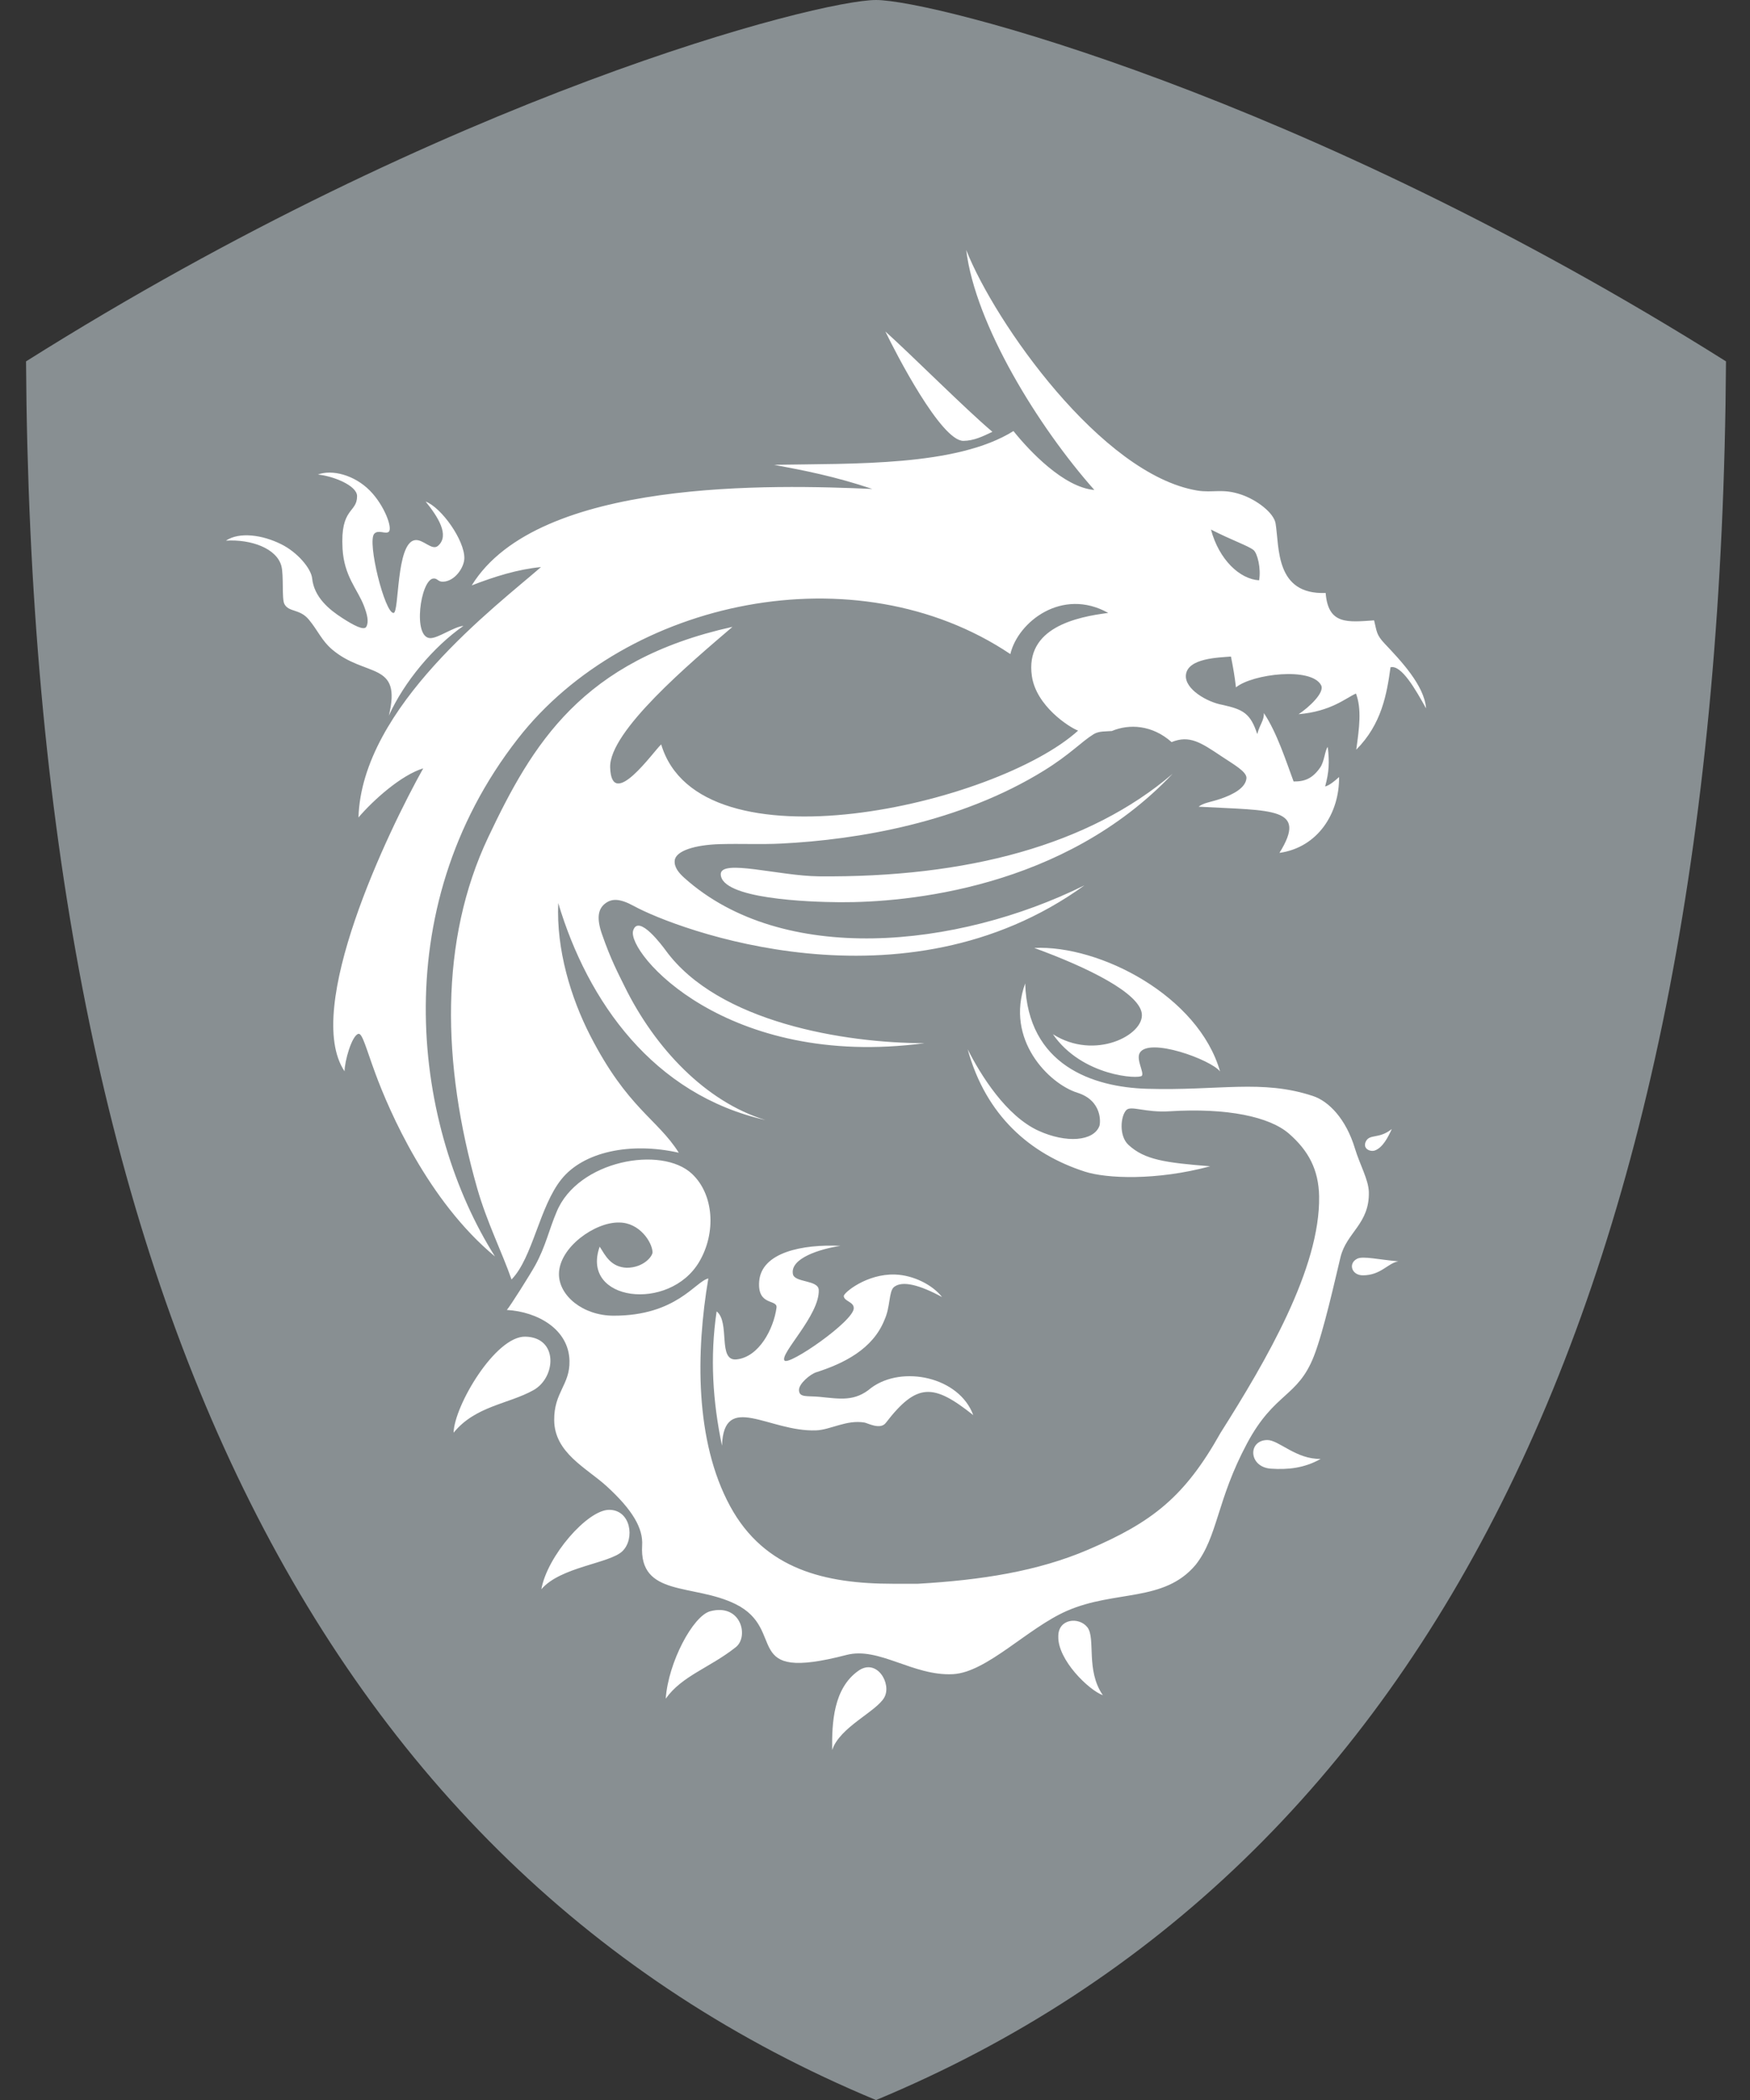
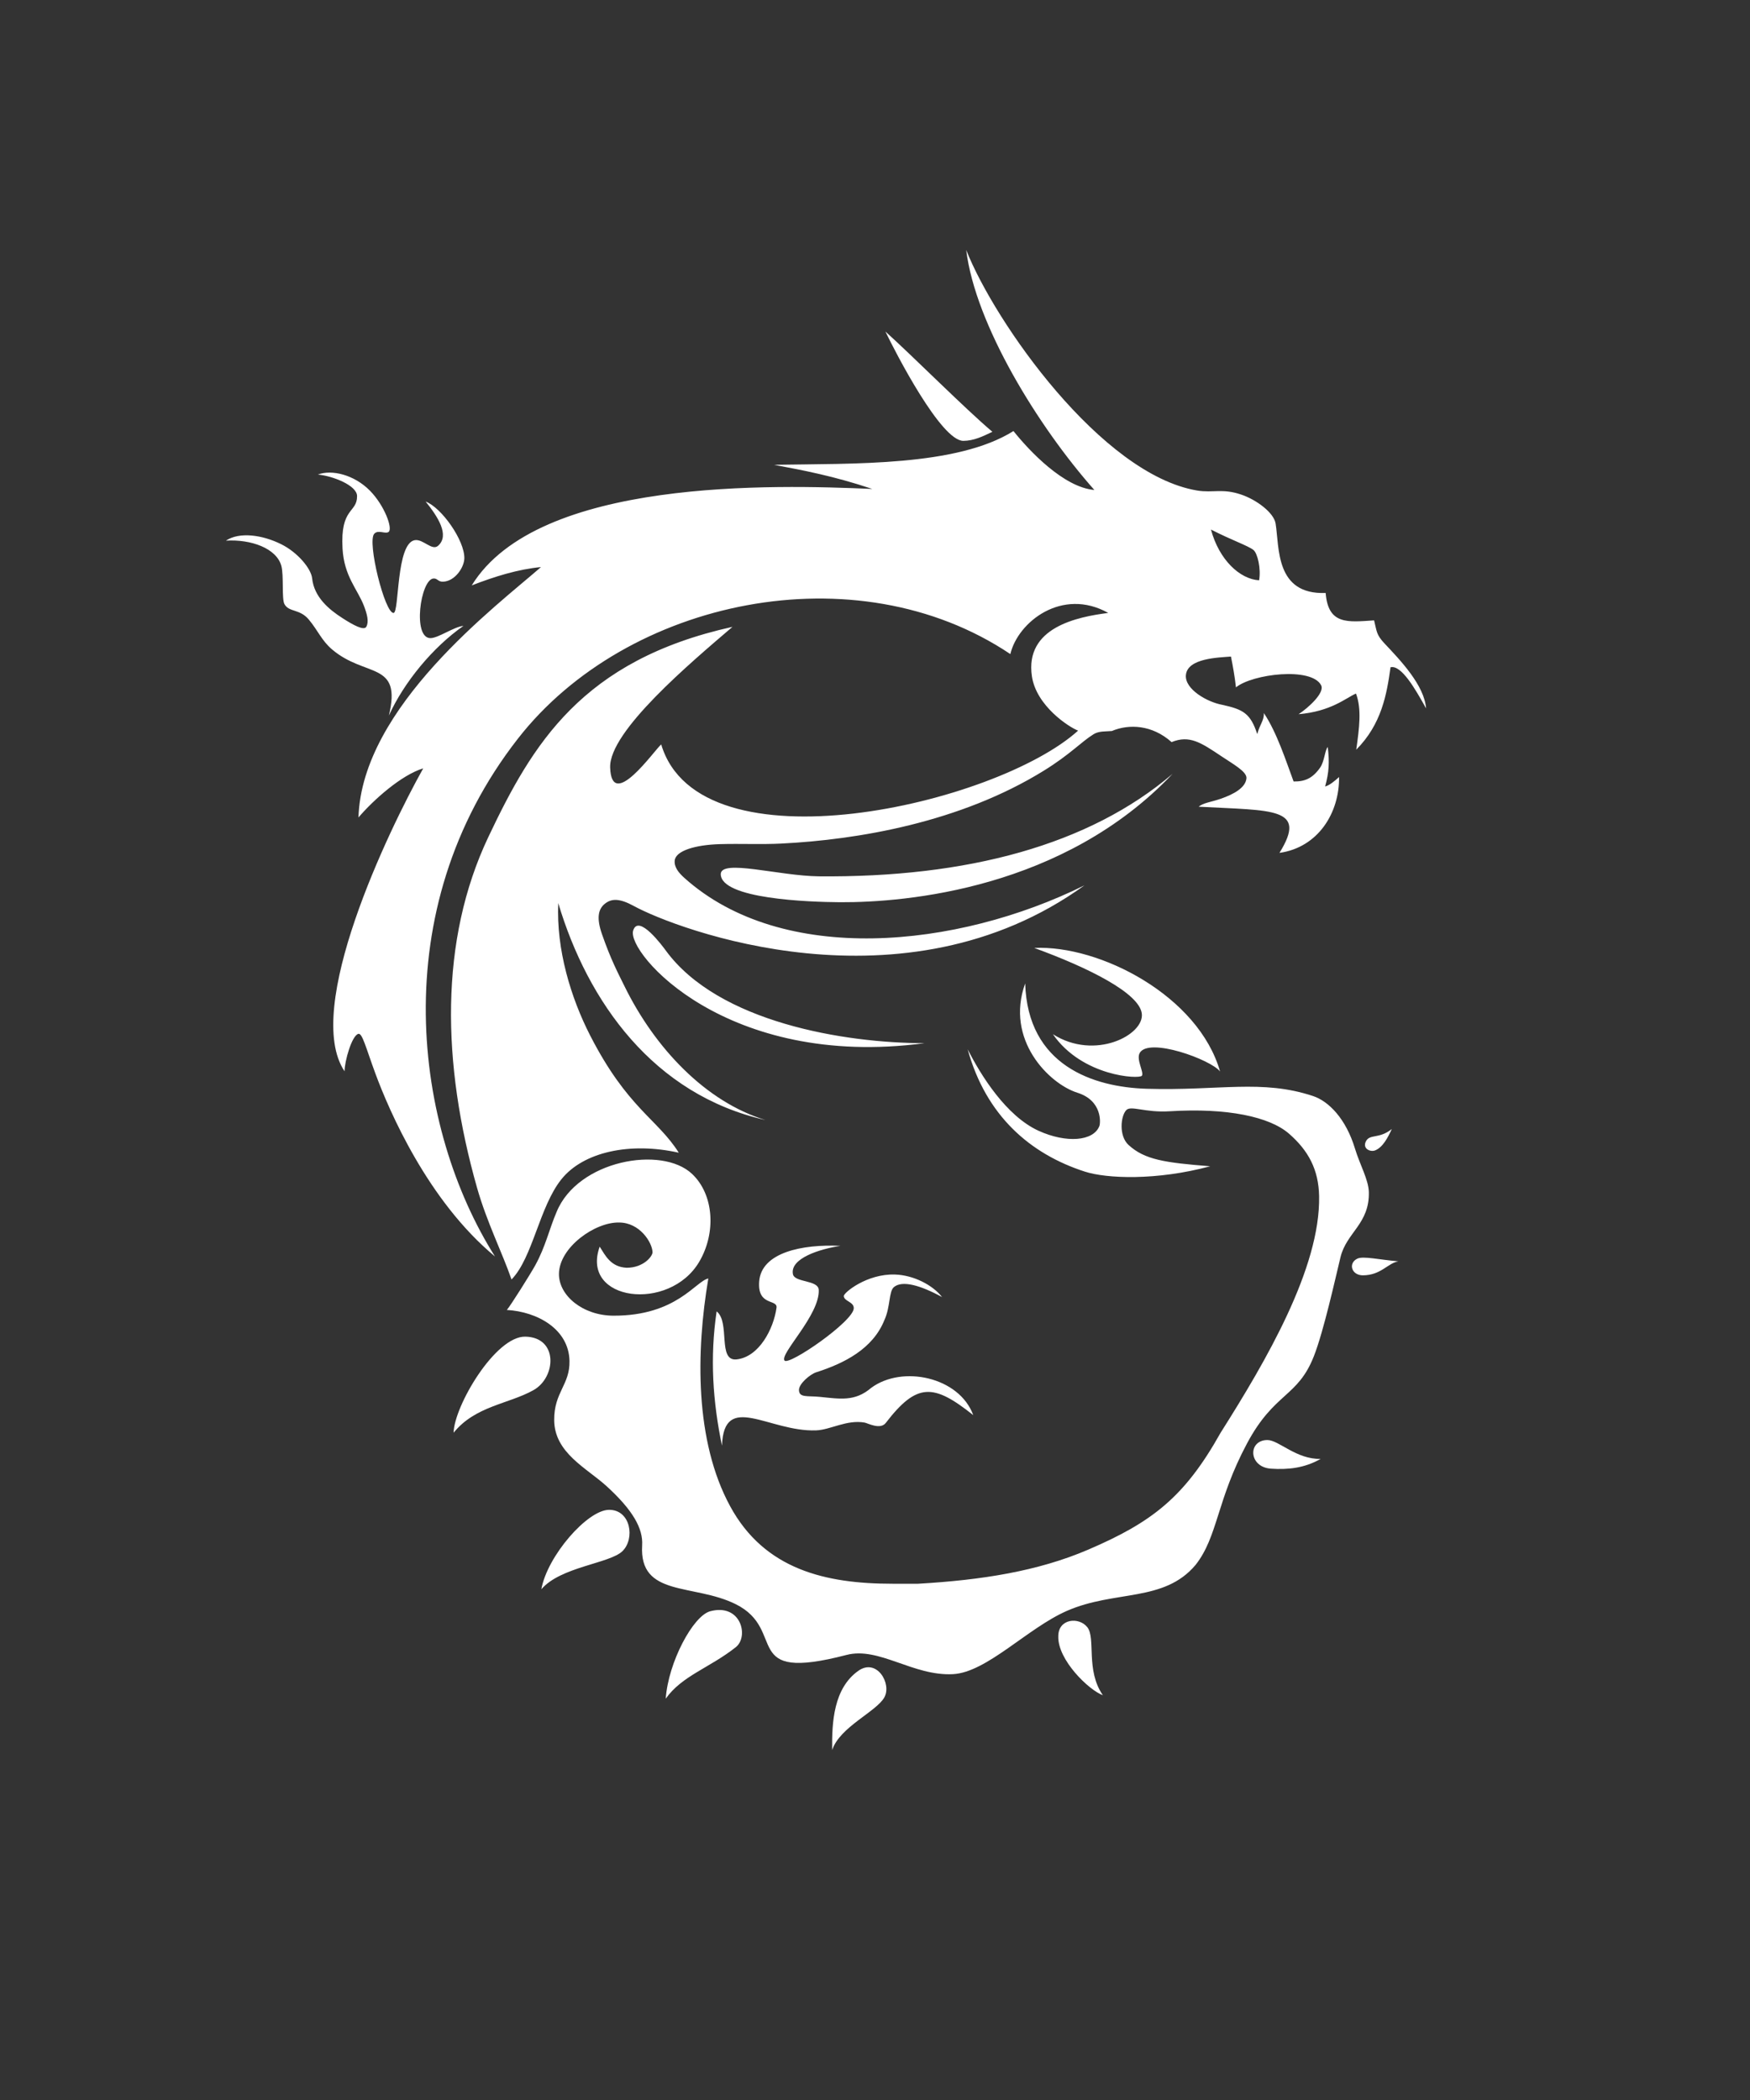
<svg xmlns="http://www.w3.org/2000/svg" width="50" height="60" viewBox="0 0 50 60" fill="none">
  <rect x="0" y="0" width="50" height="60" fill="#333333" stroke="none" />
-   <path d="M0.744 10.325C0.903 36.654 9.069 53.363 25.025 60H25.033C40.988 53.363 49.155 36.652 49.314 10.325C37.211 2.706 26.668 0 25.029 0C23.39 0 12.847 2.706 0.744 10.325Z" fill="#888F92" />
  <path d="M21.023 47.062C20.278 47.653 19.485 47.877 19.021 48.534C19.093 47.494 19.802 46.164 20.294 46.035C21.175 45.804 21.403 46.761 21.023 47.062ZM30.237 46.748C30.213 47.427 31.117 48.294 31.511 48.435C31.013 47.722 31.314 46.805 31.066 46.491C30.827 46.19 30.237 46.245 30.237 46.748ZM24.523 47.738C23.818 48.238 23.765 49.205 23.776 50.001C23.991 49.345 25.037 48.905 25.265 48.5C25.488 48.107 25.05 47.364 24.523 47.738ZM20.593 24.973C20.593 25.685 23.113 25.772 24.001 25.778C25.9 25.788 30.394 25.393 33.503 22.109C31.117 24.146 27.631 25.078 23.391 25.038C22.258 25.026 20.603 24.538 20.593 24.973ZM38.713 32.815C38.456 31.965 37.964 31.464 37.514 31.315C36.056 30.831 34.837 31.168 32.766 31.108C31.227 31.062 29.361 30.438 29.291 28.098C28.71 29.706 29.973 30.966 30.783 31.221C31.5 31.446 31.444 32.088 31.411 32.172C31.243 32.608 30.466 32.668 29.676 32.309C28.75 31.889 28.02 30.719 27.647 29.978C28.171 31.884 29.441 32.974 30.996 33.475C31.614 33.675 33.044 33.736 34.577 33.322C33.286 33.219 32.706 33.138 32.243 32.712C31.963 32.455 32.017 31.885 32.181 31.716C32.316 31.579 32.717 31.794 33.413 31.751C35.066 31.648 36.276 31.908 36.83 32.392C37.38 32.872 37.674 33.412 37.689 34.176C37.727 36.229 36.169 38.891 34.873 40.938C33.846 42.772 32.92 43.492 31.086 44.278C29.648 44.894 28.044 45.145 26.23 45.25H25.501C23.594 45.25 21.845 44.848 20.861 43.035C19.847 41.169 19.884 38.618 20.238 36.528C19.871 36.605 19.33 37.597 17.525 37.591C16.655 37.588 15.965 37.019 15.97 36.397C15.977 35.638 17 34.914 17.687 34.929C18.277 34.929 18.633 35.495 18.644 35.775C18.648 35.889 18.392 36.222 17.902 36.222C17.447 36.198 17.295 35.871 17.134 35.619C16.577 37.181 19.125 37.498 19.978 36.051C20.467 35.221 20.397 34.128 19.774 33.541C18.908 32.721 16.512 33.152 15.905 34.621C15.687 35.129 15.592 35.608 15.291 36.155C15.145 36.418 14.575 37.324 14.481 37.427C15.354 37.478 16.25 37.972 16.271 38.881C16.287 39.569 15.827 39.775 15.834 40.577C15.842 41.512 16.757 41.94 17.33 42.461C18.078 43.144 18.377 43.668 18.347 44.153C18.258 45.638 19.812 45.237 21.015 45.831C22.523 46.577 21.107 48.085 24.186 47.284C25.116 47.042 26.09 47.895 27.231 47.833C28.197 47.78 29.361 46.515 30.483 46.025C31.856 45.424 33.256 45.787 34.16 44.711C34.8 43.898 34.757 42.87 35.634 41.232C36.416 39.774 37.077 39.928 37.54 38.747C37.82 38.032 38.151 36.534 38.3 35.919C38.473 35.209 39.133 34.968 39.11 34.054C39.096 33.695 38.856 33.285 38.713 32.815ZM17.401 43.138C16.78 43.142 15.634 44.462 15.467 45.408C16.014 44.763 17.424 44.672 17.785 44.318C18.147 43.965 18.024 43.135 17.401 43.138ZM11.111 20.445C11.542 19.492 12.372 18.488 13.241 17.883C12.97 17.906 12.524 18.232 12.298 18.232C11.781 18.232 12.012 16.57 12.38 16.529C12.499 16.516 12.511 16.626 12.659 16.62C12.997 16.608 13.261 16.215 13.267 15.953C13.277 15.443 12.62 14.505 12.161 14.33C12.508 14.759 12.857 15.296 12.515 15.595C12.342 15.746 12.088 15.395 11.852 15.433C11.312 15.52 11.411 17.503 11.245 17.513C10.995 17.529 10.482 15.472 10.694 15.249C10.809 15.126 11.012 15.268 11.104 15.197C11.228 15.102 10.984 14.438 10.568 14.018C10.121 13.565 9.481 13.407 9.082 13.559C9.499 13.596 10.202 13.867 10.202 14.175C10.204 14.663 9.718 14.492 9.787 15.676C9.832 16.466 10.211 16.828 10.398 17.309C10.491 17.553 10.544 17.762 10.467 17.906C10.402 18.028 10.092 17.86 9.779 17.657C9.402 17.415 8.974 17.062 8.918 16.523C8.889 16.247 8.507 15.783 8.034 15.549C7.499 15.282 6.841 15.189 6.455 15.447C7.172 15.403 7.902 15.666 8.039 16.169C8.111 16.435 8.047 17.108 8.125 17.256C8.252 17.5 8.562 17.387 8.824 17.703C9.087 18.019 9.188 18.299 9.484 18.552C10.441 19.37 11.489 18.882 11.111 20.445ZM15.012 38.19C14.155 38.169 12.977 40.168 12.96 40.935C13.582 40.168 14.527 40.118 15.241 39.719C15.891 39.357 15.957 38.211 15.012 38.19ZM36.312 41.962C36.793 41.995 37.272 41.947 37.734 41.682C37.036 41.701 36.54 41.144 36.21 41.144C35.647 41.147 35.669 41.917 36.312 41.962ZM38.782 35.961C38.51 36.091 38.614 36.441 38.943 36.438C39.46 36.434 39.647 36.091 39.953 36.038C39.404 35.992 38.949 35.881 38.782 35.961ZM28.354 12.337C27.588 11.692 26.084 10.18 25.297 9.472C25.597 10.096 26.887 12.596 27.524 12.596C27.821 12.595 28.087 12.466 28.354 12.337ZM21.045 38.84C20.493 38.898 20.87 37.779 20.475 37.468C20.28 38.781 20.365 40.047 20.628 41.305C20.683 39.748 21.97 40.915 23.314 40.868C23.728 40.854 24.19 40.555 24.703 40.645C24.791 40.661 25.151 40.859 25.308 40.655C26.2 39.495 26.674 39.531 27.807 40.432C27.407 39.34 25.781 38.997 24.893 39.652C24.423 40.054 24.001 39.967 23.417 39.91C23.066 39.875 22.834 39.94 22.828 39.717C22.824 39.531 23.154 39.262 23.318 39.209C24.114 38.955 24.936 38.544 25.268 37.718C25.445 37.334 25.39 36.897 25.543 36.772C25.783 36.577 26.296 36.721 26.916 37.059C26.65 36.717 26.105 36.432 25.571 36.415C24.764 36.389 24.105 36.937 24.108 37.029C24.114 37.181 24.397 37.192 24.393 37.378C24.393 37.749 22.533 39.032 22.414 38.872C22.273 38.679 23.425 37.571 23.393 36.854C23.378 36.564 22.703 36.651 22.655 36.404C22.568 35.952 23.423 35.685 24.013 35.596C22.92 35.544 21.755 35.784 21.691 36.611C21.635 37.329 22.221 37.108 22.186 37.365C22.103 37.965 21.691 38.77 21.045 38.84ZM40.745 20.239C40.44 19.692 40.04 18.989 39.729 19.065C39.623 19.839 39.473 20.693 38.75 21.419C38.837 20.796 38.909 20.261 38.742 19.815C38.44 19.951 38.03 20.325 37.103 20.406C37.387 20.218 37.857 19.791 37.746 19.578C37.469 19.05 35.787 19.253 35.313 19.639C35.279 19.332 35.226 19.035 35.17 18.759C34.817 18.788 33.929 18.803 33.883 19.286C33.844 19.693 34.497 20.062 34.923 20.138C35.524 20.27 35.727 20.383 35.922 20.975C35.992 20.695 36.12 20.59 36.11 20.373C36.484 20.93 36.746 21.753 36.96 22.328C37.277 22.333 37.499 22.243 37.717 21.933C37.843 21.755 37.853 21.432 37.936 21.343C37.987 21.778 37.974 22.055 37.861 22.471C37.981 22.439 38.119 22.329 38.259 22.201C38.272 23.222 37.663 24.212 36.556 24.368C37.366 23.061 36.376 23.165 34.249 23.049C34.371 22.939 34.61 22.915 34.877 22.822C35.243 22.696 35.589 22.509 35.613 22.236C35.63 22.048 35.227 21.829 34.906 21.613C34.309 21.213 33.984 20.995 33.474 21.203C32.92 20.709 32.261 20.678 31.767 20.886C31.593 20.902 31.398 20.883 31.248 20.976C30.889 21.198 30.584 21.549 29.824 22.019C27.444 23.492 24.526 23.992 22.32 24.102C21.748 24.131 21.165 24.101 20.574 24.118C19.861 24.138 19.31 24.308 19.278 24.582C19.255 24.783 19.405 24.949 19.552 25.082C22.353 27.596 27.328 27.105 30.984 25.296C25.813 29.031 19.307 26.541 18.114 25.888C17.701 25.662 17.473 25.668 17.281 25.822C17.085 25.979 17.044 26.244 17.198 26.686C17.455 27.428 17.667 27.819 17.847 28.186C18.715 29.951 20.165 31.482 21.87 32.001C18.67 31.276 16.794 28.626 15.95 25.802C15.89 27.132 16.312 28.511 16.86 29.582C17.93 31.671 18.784 31.966 19.394 32.935C18 32.622 16.668 32.912 16.042 33.691C15.41 34.477 15.222 35.934 14.615 36.557C14.348 35.785 13.912 34.926 13.632 33.944C12.62 30.386 12.554 26.866 13.951 23.918C15.208 21.266 16.621 18.865 20.928 17.91C19.73 18.935 17.4 20.895 17.433 21.928C17.473 23.192 18.68 21.455 18.891 21.269C19.991 24.945 28.466 22.992 30.803 20.875C30.541 20.776 29.608 20.169 29.483 19.322C29.277 17.925 30.777 17.626 31.664 17.512C30.346 16.776 29.083 17.769 28.867 18.688C24.46 15.732 17.908 17.117 14.8 21.101C10.948 26.034 11.847 32.268 14.142 35.899C12.229 34.315 11.118 31.738 10.725 30.671C10.458 29.948 10.352 29.508 10.238 29.539C10.052 29.589 9.845 30.316 9.845 30.609C8.647 28.826 11.092 23.738 12.092 21.953C11.462 22.145 10.665 22.86 10.242 23.356C10.339 20.191 14.195 17.305 15.457 16.202C14.798 16.265 14.138 16.47 13.478 16.726C15.372 13.649 22.138 13.848 24.923 13.97C23.831 13.603 22.948 13.437 22.113 13.28C24.393 13.24 27.337 13.33 28.956 12.316C29.411 12.885 30.393 13.926 31.267 13.999C29.671 12.2 27.867 9.279 27.606 7.143C28.423 9.212 31.468 13.556 34.204 14.015C34.66 14.09 34.924 13.946 35.466 14.132C35.903 14.28 36.396 14.649 36.446 14.959C36.556 15.645 36.433 16.997 37.876 16.942C37.947 17.859 38.509 17.775 39.26 17.725C39.34 18.045 39.319 18.13 39.559 18.386C40.004 18.858 40.696 19.578 40.745 20.239ZM35.812 15.713C35.651 15.588 35.2 15.438 34.599 15.13C34.829 15.989 35.419 16.547 35.974 16.58C36.034 16.252 35.93 15.807 35.812 15.713ZM26.417 29.805C24.138 29.805 20.521 29.211 19.021 27.156C18.944 27.051 18.241 26.092 18.09 26.589C17.898 27.218 20.744 30.559 26.417 29.805ZM34.859 30.614C34.244 28.456 31.424 26.995 29.549 27.084C31.1 27.649 32.549 28.372 32.623 28.959C32.7 29.569 31.281 30.311 30.083 29.549C30.921 30.761 32.554 30.838 32.626 30.735C32.691 30.638 32.46 30.278 32.561 30.089C32.811 29.621 34.606 30.278 34.859 30.614ZM39.29 32.868C39.513 32.779 39.654 32.498 39.766 32.258C39.394 32.556 39.129 32.384 39.02 32.622C38.929 32.827 39.16 32.921 39.29 32.868Z" fill="white" />
</svg>